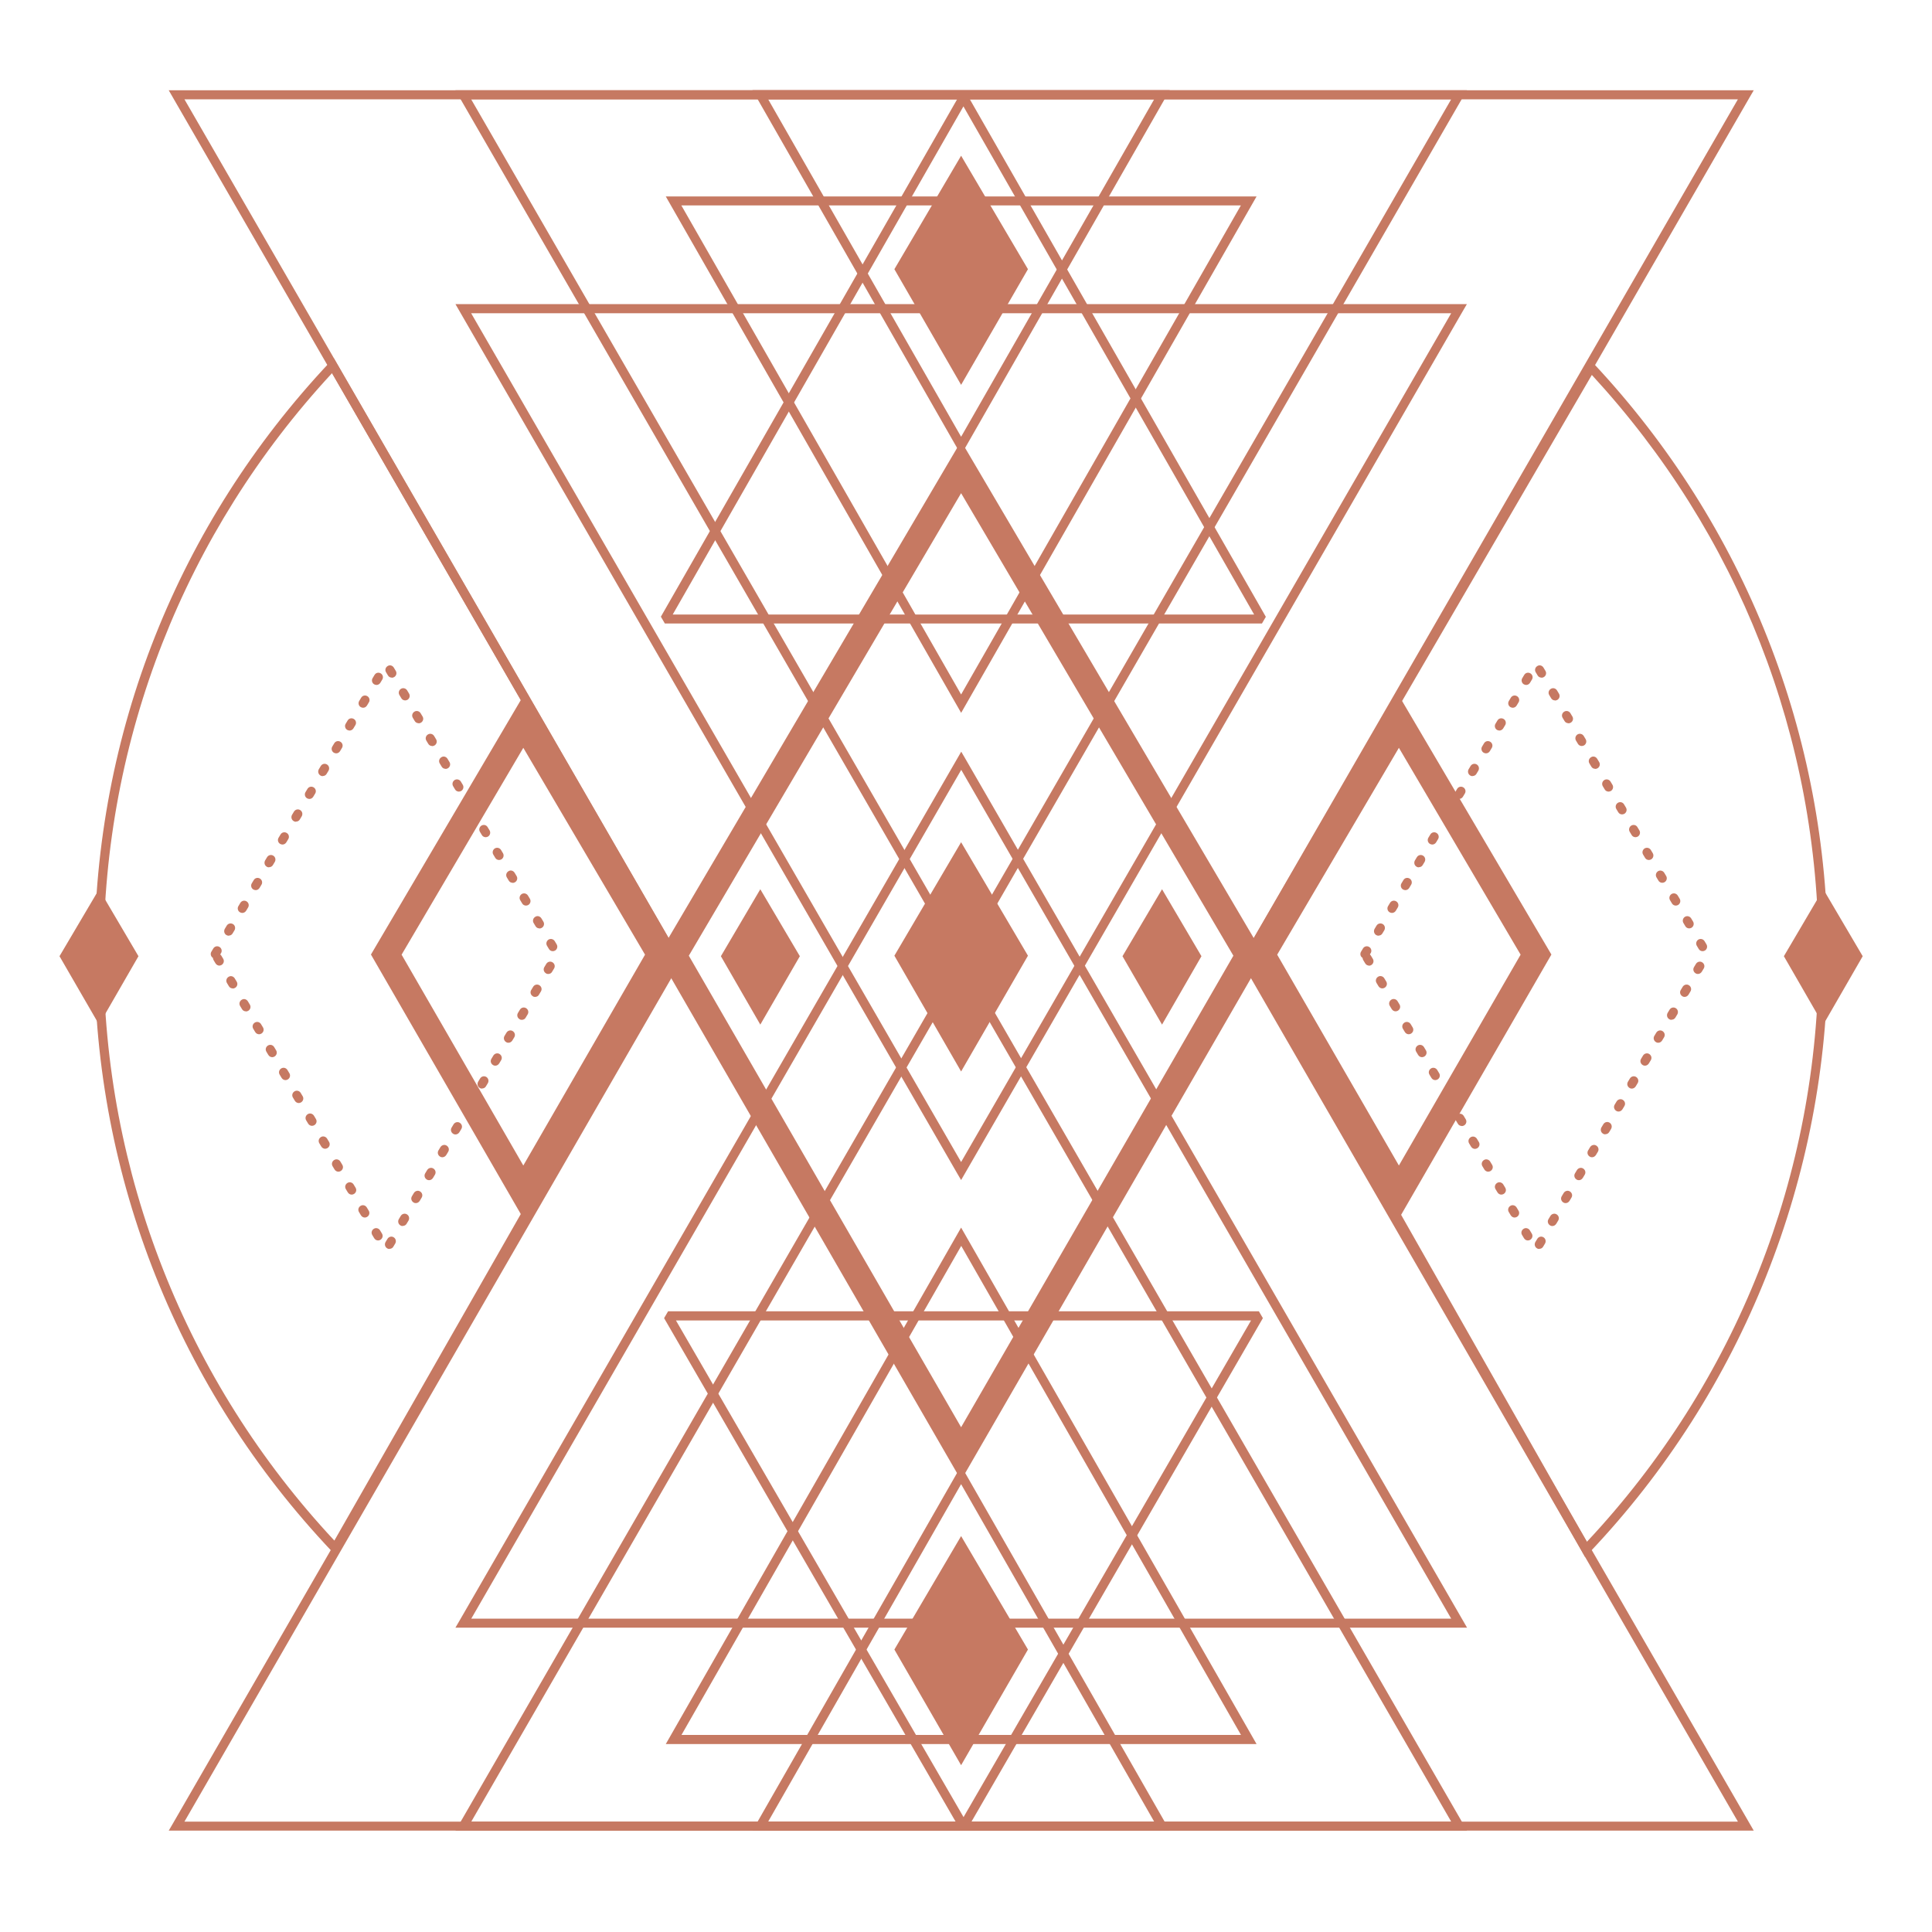
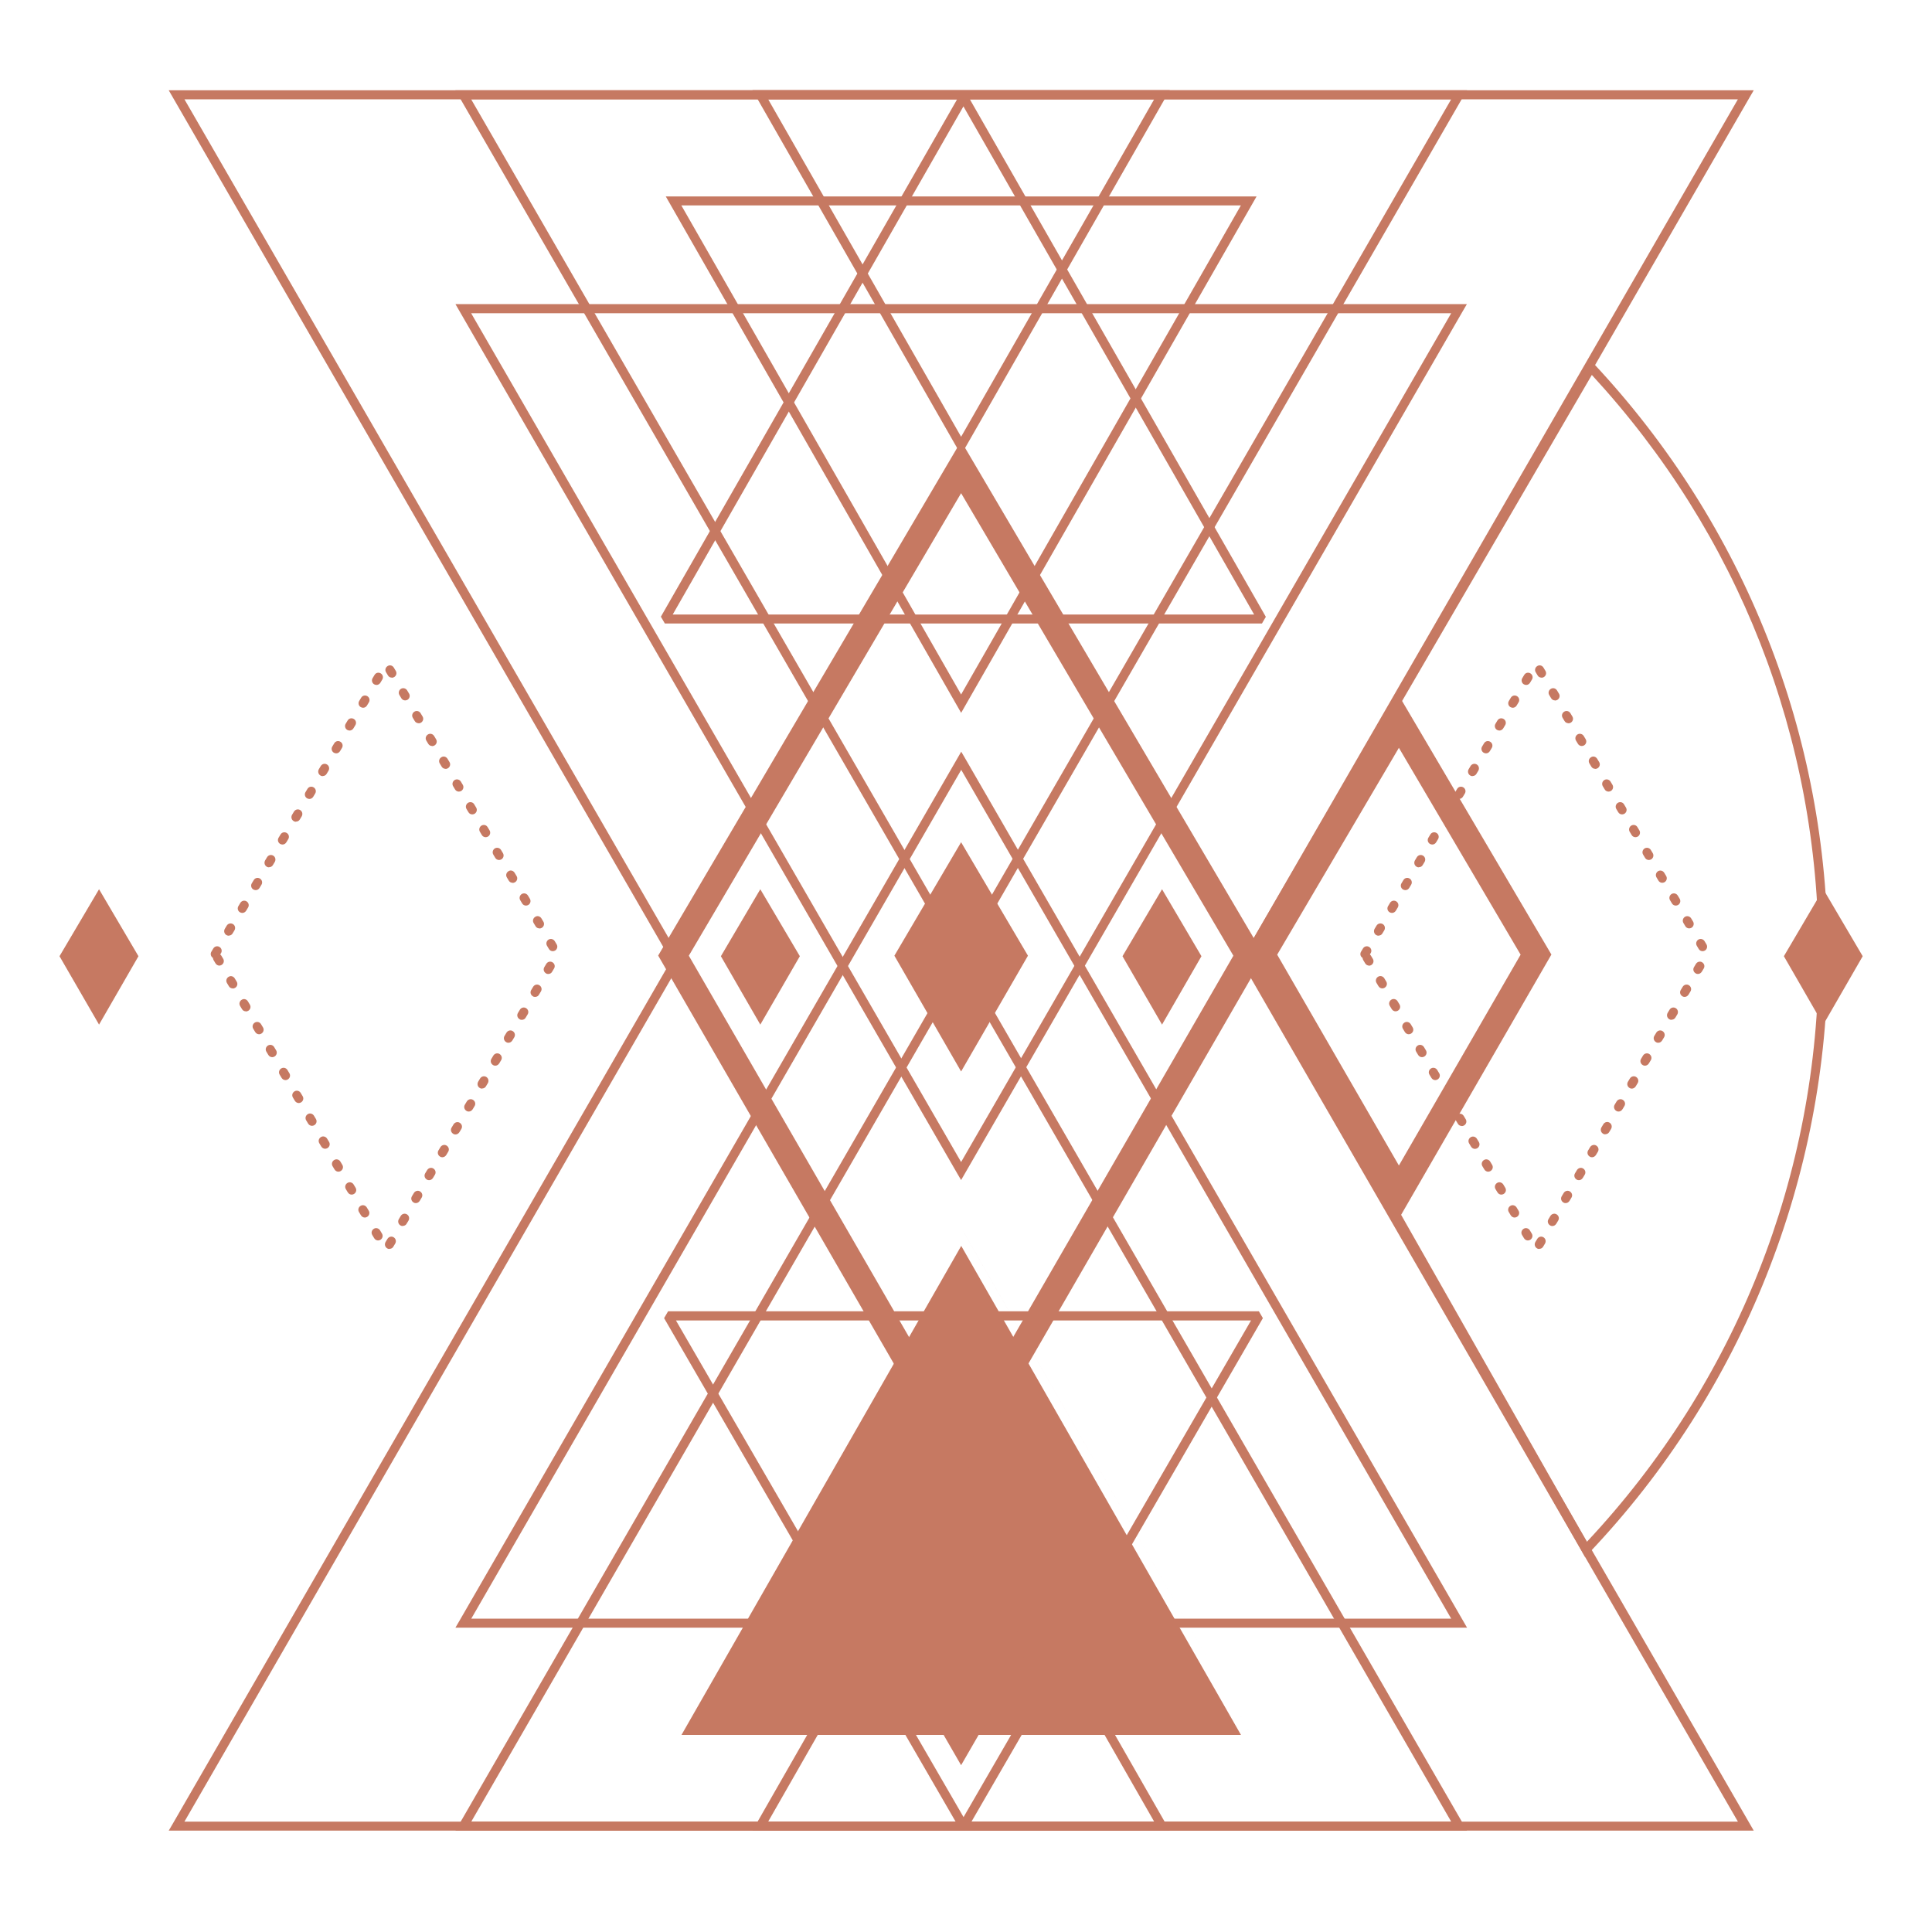
<svg xmlns="http://www.w3.org/2000/svg" width="150" height="150" viewBox="0 0 150 150" fill="none">
  <path d="M136.15 142.13H13.1L13.41 141.6L74.63 35.56L74.94 36.09L136.16 142.13H136.15ZM14.32 141.43H134.93L74.62 36.97L14.32 141.43Z" fill="#C67962" />
  <path d="M74.62 113.57L74.31 113.04L13.1 7.01H136.16L135.85 7.54L74.63 113.58L74.62 113.57ZM14.32 7.71L74.63 112.17L134.93 7.71H14.32Z" fill="#C67962" />
  <path d="M74.62 75.01L74.31 74.48L35.36 7.01H113.89L113.58 7.54L74.62 75.02V75.01ZM36.58 7.71L74.62 73.61L112.67 7.71H36.58Z" fill="#C67962" />
  <path d="M74.62 91.62L74.31 91.09L35.36 23.61H113.89L113.58 24.14L74.62 91.62ZM36.58 24.32L74.62 90.22L112.67 24.32H36.58Z" fill="#C67962" />
  <path d="M74.62 35.32L74.31 34.78L58.42 7H90.82L74.62 35.32ZM59.64 7.71L74.62 33.91L89.61 7.71H59.64Z" fill="#C67962" />
  <path d="M90.82 142.13H58.42L74.62 113.81L74.93 114.35L90.82 142.13ZM59.64 141.43H89.61L74.62 115.23L59.64 141.43Z" fill="#C67962" />
-   <path d="M97.56 135.41H51.69L74.62 95.31L74.93 95.85L97.56 135.41ZM52.9 134.7H96.35L74.63 96.73L52.91 134.7H52.9Z" fill="#C67962" />
+   <path d="M97.56 135.41L74.62 95.31L74.93 95.85L97.56 135.41ZM52.9 134.7H96.35L74.63 96.73L52.91 134.7H52.9Z" fill="#C67962" />
  <path d="M97.97 48.41H51.62L51.31 47.88L74.5 7.38H75.11L98.28 47.89L97.97 48.42V48.41ZM52.23 47.71H97.37L74.8 8.26L52.23 47.71Z" fill="#C67962" />
  <path d="M74.5 141.96L51.56 102.34L51.87 101.81H97.74L98.05 102.34L75.12 141.96H74.51H74.5ZM52.48 102.52L74.81 141.08L97.13 102.52H52.48Z" fill="#C67962" />
  <path d="M74.62 55.34L74.31 54.8L51.69 15.25H97.56L74.62 55.35V55.34ZM52.9 15.95L74.62 53.92L96.34 15.95H52.89H52.9Z" fill="#C67962" />
  <path d="M113.89 142.13H35.36L35.67 141.6L74.63 74.12L74.94 74.65L113.9 142.13H113.89ZM36.58 141.43H112.67L74.63 75.53L36.59 141.43H36.58Z" fill="#C67962" />
  <path d="M113.89 126.37H35.36L35.67 125.84L74.63 58.36L74.94 58.89L113.9 126.37H113.89ZM36.58 125.67H112.67L74.63 59.77L36.59 125.67H36.58Z" fill="#C67962" />
  <path d="M123.06 120.88L122.83 120.47L96.55 74.2L96.65 74.02L123.47 27.94L123.79 28.29C135.47 40.8 141.91 57.11 141.91 74.21C141.91 91.31 135.33 107.98 123.39 120.55L123.06 120.89V120.88ZM97.36 74.2L123.2 119.71C134.81 107.32 141.2 91.18 141.2 74.2C141.2 57.22 134.95 41.44 123.59 29.11L97.35 74.2H97.36Z" fill="#C67962" />
-   <path d="M26.1 120.79L25.77 120.45C13.88 107.89 7.33 91.47 7.33 74.2C7.33 56.93 13.81 40.67 25.58 28.15L25.91 27.8L52.7 74.2L52.6 74.37L26.1 120.79ZM25.78 28.97C14.34 41.32 8.04 57.36 8.04 74.19C8.04 91.02 14.4 107.23 25.96 119.61L51.89 74.19L25.78 28.97Z" fill="#C67962" />
  <path d="M74.62 114.92L51.1 74.19L74.62 34.25L98.14 74.19L74.62 114.92ZM53.48 74.2L74.62 110.81L95.76 74.2L74.62 38.29L53.48 74.2Z" fill="#C67962" />
-   <path d="M40.63 94.6L28.8 74.11L40.63 54.02L52.46 74.11L40.63 94.6ZM31.18 74.12L40.63 90.49L50.08 74.12L40.63 58.06L31.18 74.12Z" fill="#C67962" />
  <path d="M30.24 96.97C30.18 96.97 30.12 96.96 30.06 96.92C29.89 96.82 29.84 96.61 29.93 96.44L30.08 96.19C30.18 96.02 30.39 95.96 30.56 96.06C30.73 96.16 30.78 96.37 30.69 96.54L30.54 96.79C30.48 96.9 30.36 96.96 30.24 96.96V96.97ZM29.36 96.31C29.24 96.31 29.12 96.25 29.05 96.13L28.9 95.88C28.8 95.71 28.86 95.5 29.03 95.4C29.19 95.3 29.41 95.36 29.51 95.53L29.66 95.78C29.76 95.95 29.7 96.16 29.53 96.26C29.48 96.29 29.41 96.31 29.35 96.31H29.36ZM31.27 95.19C31.21 95.19 31.15 95.18 31.09 95.14C30.92 95.04 30.87 94.83 30.96 94.66L31.11 94.41C31.21 94.24 31.42 94.18 31.59 94.28C31.76 94.38 31.81 94.59 31.72 94.76L31.57 95.01C31.51 95.12 31.39 95.18 31.27 95.18V95.19ZM28.33 94.53C28.21 94.53 28.09 94.47 28.02 94.35L27.87 94.1C27.77 93.93 27.83 93.72 28 93.62C28.17 93.52 28.38 93.58 28.48 93.75L28.63 94C28.73 94.17 28.67 94.38 28.5 94.48C28.45 94.51 28.38 94.53 28.33 94.53ZM32.29 93.41C32.23 93.41 32.17 93.4 32.11 93.36C31.94 93.26 31.88 93.05 31.98 92.88L32.13 92.63C32.23 92.46 32.45 92.4 32.61 92.5C32.78 92.6 32.84 92.81 32.74 92.98L32.59 93.23C32.52 93.34 32.41 93.41 32.28 93.41H32.29ZM27.31 92.75C27.19 92.75 27.07 92.69 27 92.57L26.85 92.32C26.75 92.15 26.81 91.94 26.98 91.84C27.15 91.74 27.36 91.8 27.46 91.97L27.61 92.22C27.71 92.39 27.65 92.6 27.48 92.7C27.43 92.73 27.36 92.75 27.31 92.75ZM33.32 91.63C33.26 91.63 33.2 91.62 33.14 91.58C32.97 91.48 32.91 91.27 33.01 91.1L33.16 90.85C33.26 90.68 33.48 90.62 33.64 90.72C33.81 90.82 33.87 91.03 33.77 91.2L33.62 91.45C33.55 91.56 33.44 91.63 33.31 91.63H33.32ZM26.28 90.97C26.16 90.97 26.04 90.91 25.97 90.79L25.82 90.54C25.72 90.37 25.78 90.16 25.95 90.06C26.12 89.96 26.33 90.02 26.43 90.19L26.58 90.44C26.68 90.61 26.62 90.82 26.45 90.92C26.4 90.95 26.33 90.97 26.28 90.97ZM34.35 89.85C34.29 89.85 34.23 89.84 34.17 89.8C34 89.7 33.94 89.49 34.04 89.32L34.19 89.07C34.29 88.9 34.51 88.84 34.67 88.94C34.84 89.04 34.9 89.25 34.8 89.42L34.65 89.67C34.58 89.78 34.47 89.85 34.34 89.85H34.35ZM25.25 89.19C25.13 89.19 25.01 89.13 24.94 89.01L24.79 88.76C24.69 88.59 24.75 88.38 24.92 88.28C25.08 88.18 25.3 88.24 25.4 88.41L25.55 88.66C25.65 88.83 25.59 89.04 25.42 89.14C25.37 89.17 25.3 89.19 25.24 89.19H25.25ZM35.37 88.08C35.31 88.08 35.25 88.07 35.19 88.03C35.02 87.93 34.96 87.72 35.06 87.55L35.21 87.3C35.31 87.13 35.53 87.07 35.69 87.17C35.86 87.27 35.92 87.48 35.82 87.65L35.67 87.9C35.6 88.01 35.49 88.08 35.36 88.08H35.37ZM24.23 87.41C24.11 87.41 23.99 87.35 23.92 87.23L23.77 86.98C23.67 86.81 23.73 86.6 23.9 86.5C24.06 86.4 24.28 86.46 24.38 86.63L24.53 86.88C24.63 87.05 24.57 87.26 24.4 87.36C24.35 87.39 24.28 87.41 24.22 87.41H24.23ZM36.4 86.3C36.34 86.3 36.28 86.29 36.22 86.25C36.05 86.15 35.99 85.94 36.09 85.77L36.24 85.52C36.34 85.35 36.56 85.29 36.72 85.39C36.89 85.49 36.95 85.7 36.85 85.87L36.7 86.12C36.63 86.23 36.52 86.3 36.39 86.3H36.4ZM23.2 85.64C23.08 85.64 22.96 85.58 22.89 85.46L22.74 85.21C22.64 85.04 22.7 84.83 22.87 84.73C23.04 84.63 23.25 84.69 23.35 84.86L23.5 85.11C23.6 85.28 23.54 85.49 23.37 85.59C23.32 85.62 23.25 85.64 23.2 85.64ZM37.43 84.52C37.37 84.52 37.31 84.51 37.25 84.47C37.08 84.37 37.03 84.16 37.12 83.99L37.27 83.74C37.37 83.57 37.58 83.51 37.75 83.61C37.92 83.71 37.97 83.92 37.88 84.09L37.73 84.34C37.67 84.45 37.55 84.51 37.43 84.51V84.52ZM22.17 83.86C22.05 83.86 21.93 83.8 21.86 83.68L21.71 83.43C21.61 83.26 21.67 83.05 21.84 82.95C22.01 82.85 22.22 82.91 22.32 83.08L22.47 83.33C22.57 83.5 22.51 83.71 22.34 83.81C22.29 83.84 22.22 83.86 22.17 83.86ZM38.46 82.74C38.4 82.74 38.34 82.73 38.28 82.69C38.11 82.59 38.05 82.38 38.15 82.21L38.3 81.96C38.4 81.79 38.62 81.73 38.78 81.83C38.95 81.93 39.01 82.14 38.91 82.31L38.76 82.56C38.69 82.67 38.58 82.74 38.45 82.74H38.46ZM21.14 82.08C21.02 82.08 20.9 82.02 20.83 81.9L20.68 81.65C20.58 81.48 20.64 81.27 20.81 81.17C20.98 81.07 21.19 81.13 21.29 81.3L21.44 81.55C21.54 81.72 21.48 81.93 21.31 82.03C21.26 82.06 21.19 82.08 21.14 82.08ZM39.48 80.96C39.42 80.96 39.36 80.95 39.3 80.91C39.13 80.81 39.07 80.6 39.17 80.43L39.32 80.18C39.42 80.01 39.64 79.95 39.8 80.05C39.97 80.15 40.03 80.36 39.93 80.53L39.78 80.78C39.71 80.89 39.6 80.96 39.47 80.96H39.48ZM20.12 80.3C20 80.3 19.88 80.24 19.81 80.12L19.66 79.87C19.56 79.7 19.62 79.49 19.79 79.39C19.96 79.29 20.17 79.35 20.27 79.52L20.42 79.77C20.52 79.94 20.46 80.15 20.29 80.25C20.24 80.28 20.17 80.3 20.12 80.3ZM40.51 79.18C40.45 79.18 40.39 79.17 40.34 79.13C40.17 79.03 40.11 78.82 40.21 78.65L40.36 78.4C40.46 78.23 40.67 78.17 40.84 78.27C41.01 78.37 41.07 78.58 40.97 78.75L40.82 79C40.76 79.12 40.64 79.18 40.51 79.18ZM19.09 78.52C18.97 78.52 18.85 78.46 18.79 78.35L18.64 78.1C18.54 77.93 18.6 77.72 18.77 77.62C18.94 77.51 19.15 77.58 19.25 77.75L19.4 78C19.5 78.17 19.44 78.38 19.27 78.48C19.21 78.51 19.15 78.53 19.09 78.53V78.52ZM41.54 77.4C41.48 77.4 41.42 77.39 41.37 77.35C41.2 77.25 41.14 77.04 41.24 76.87L41.39 76.62C41.49 76.45 41.7 76.39 41.87 76.49C42.04 76.59 42.1 76.8 42 76.97L41.85 77.22C41.79 77.34 41.67 77.4 41.54 77.4ZM18.07 76.74C17.95 76.74 17.83 76.68 17.77 76.57L17.62 76.32C17.52 76.15 17.58 75.94 17.75 75.84C17.92 75.73 18.13 75.8 18.23 75.97L18.38 76.22C18.48 76.39 18.42 76.6 18.25 76.7C18.19 76.73 18.13 76.75 18.07 76.75V76.74ZM42.56 75.62C42.5 75.62 42.44 75.61 42.39 75.57C42.22 75.47 42.16 75.26 42.26 75.09L42.41 74.84C42.51 74.67 42.72 74.61 42.89 74.71C43.06 74.81 43.12 75.02 43.02 75.19L42.87 75.44C42.81 75.56 42.69 75.62 42.56 75.62ZM17.04 74.97C16.92 74.97 16.8 74.91 16.73 74.79L16.58 74.54C16.55 74.49 16.54 74.43 16.53 74.37C16.37 74.27 16.31 74.06 16.41 73.89L16.56 73.64C16.66 73.47 16.88 73.42 17.04 73.52C17.21 73.62 17.26 73.84 17.16 74L17.1 74.1C17.1 74.1 17.15 74.16 17.18 74.19L17.33 74.44C17.43 74.61 17.37 74.82 17.2 74.92C17.15 74.95 17.08 74.97 17.02 74.97H17.04ZM42.92 73.85C42.8 73.85 42.68 73.79 42.62 73.68L42.47 73.43C42.37 73.26 42.43 73.05 42.59 72.95C42.76 72.85 42.97 72.91 43.07 73.07L43.22 73.32C43.32 73.49 43.26 73.7 43.1 73.8C43.04 73.83 42.98 73.85 42.92 73.85ZM17.76 72.65C17.7 72.65 17.64 72.63 17.58 72.6C17.41 72.5 17.36 72.29 17.45 72.12L17.6 71.87C17.7 71.7 17.91 71.65 18.08 71.74C18.25 71.84 18.3 72.05 18.21 72.22L18.06 72.47C18 72.58 17.88 72.64 17.76 72.64V72.65ZM41.88 72.08C41.76 72.08 41.64 72.02 41.58 71.91L41.43 71.66C41.33 71.49 41.39 71.28 41.56 71.18C41.73 71.07 41.94 71.14 42.04 71.31L42.19 71.56C42.29 71.73 42.23 71.94 42.06 72.04C42 72.07 41.94 72.09 41.88 72.09V72.08ZM18.81 70.88C18.75 70.88 18.69 70.86 18.63 70.83C18.46 70.73 18.41 70.51 18.51 70.35L18.66 70.1C18.76 69.93 18.98 69.88 19.14 69.98C19.31 70.08 19.36 70.3 19.26 70.46L19.11 70.71C19.04 70.82 18.93 70.88 18.81 70.88ZM40.84 70.31C40.72 70.31 40.6 70.25 40.54 70.14L40.39 69.89C40.29 69.72 40.35 69.51 40.51 69.41C40.68 69.31 40.89 69.37 40.99 69.53L41.14 69.78C41.24 69.95 41.18 70.16 41.02 70.26C40.96 70.29 40.9 70.31 40.84 70.31ZM19.85 69.11C19.79 69.11 19.73 69.09 19.67 69.06C19.5 68.96 19.45 68.74 19.55 68.58L19.7 68.33C19.8 68.16 20.01 68.11 20.18 68.21C20.35 68.31 20.4 68.53 20.3 68.69L20.15 68.94C20.08 69.05 19.97 69.11 19.85 69.11ZM39.8 68.54C39.68 68.54 39.56 68.48 39.5 68.37L39.35 68.12C39.25 67.95 39.31 67.74 39.48 67.64C39.65 67.53 39.86 67.6 39.96 67.77L40.11 68.02C40.21 68.19 40.15 68.4 39.98 68.5C39.92 68.53 39.86 68.55 39.8 68.55V68.54ZM20.89 67.34C20.83 67.34 20.77 67.33 20.71 67.29C20.54 67.19 20.49 66.98 20.58 66.81L20.73 66.56C20.83 66.39 21.04 66.33 21.21 66.43C21.38 66.53 21.43 66.74 21.34 66.91L21.19 67.16C21.13 67.27 21.01 67.33 20.89 67.33V67.34ZM38.75 66.77C38.63 66.77 38.51 66.71 38.45 66.6L38.3 66.35C38.2 66.18 38.26 65.97 38.42 65.87C38.59 65.77 38.8 65.83 38.9 65.99L39.05 66.24C39.15 66.41 39.09 66.62 38.93 66.72C38.87 66.75 38.81 66.77 38.75 66.77ZM21.93 65.57C21.87 65.57 21.81 65.55 21.75 65.52C21.58 65.42 21.53 65.2 21.63 65.04L21.78 64.79C21.88 64.62 22.09 64.57 22.26 64.67C22.43 64.77 22.48 64.99 22.38 65.15L22.23 65.4C22.16 65.51 22.05 65.57 21.93 65.57ZM37.71 65C37.59 65 37.47 64.94 37.41 64.83L37.26 64.58C37.16 64.41 37.22 64.2 37.38 64.1C37.55 64 37.76 64.05 37.86 64.22L38.01 64.47C38.11 64.64 38.05 64.85 37.89 64.95C37.83 64.98 37.77 65 37.71 65ZM22.98 63.8C22.92 63.8 22.86 63.79 22.8 63.75C22.63 63.65 22.58 63.44 22.67 63.27L22.82 63.02C22.92 62.85 23.13 62.79 23.3 62.89C23.47 62.99 23.52 63.2 23.43 63.37L23.28 63.62C23.22 63.73 23.1 63.79 22.98 63.79V63.8ZM36.67 63.23C36.55 63.23 36.43 63.17 36.37 63.06L36.22 62.81C36.12 62.64 36.18 62.43 36.34 62.33C36.51 62.23 36.72 62.28 36.82 62.45L36.97 62.7C37.07 62.87 37.01 63.08 36.85 63.18C36.79 63.21 36.73 63.23 36.67 63.23ZM24.02 62.03C23.96 62.03 23.9 62.01 23.84 61.98C23.67 61.88 23.62 61.66 23.72 61.5L23.87 61.25C23.97 61.08 24.18 61.03 24.35 61.13C24.52 61.23 24.57 61.45 24.47 61.61L24.32 61.86C24.25 61.97 24.14 62.03 24.02 62.03ZM35.63 61.46C35.51 61.46 35.39 61.4 35.33 61.29L35.18 61.04C35.08 60.87 35.14 60.66 35.3 60.56C35.47 60.46 35.68 60.52 35.78 60.68L35.93 60.93C36.03 61.1 35.97 61.31 35.81 61.41C35.75 61.44 35.69 61.46 35.63 61.46ZM25.06 60.26C25 60.26 24.94 60.25 24.88 60.21C24.71 60.11 24.66 59.9 24.75 59.73L24.9 59.48C25 59.31 25.21 59.25 25.38 59.35C25.55 59.45 25.6 59.66 25.51 59.83L25.36 60.08C25.3 60.19 25.18 60.25 25.06 60.25V60.26ZM34.59 59.69C34.47 59.69 34.35 59.63 34.29 59.52L34.14 59.27C34.04 59.1 34.1 58.89 34.27 58.79C34.44 58.68 34.65 58.75 34.75 58.92L34.9 59.17C35 59.34 34.94 59.55 34.77 59.65C34.71 59.68 34.65 59.7 34.59 59.7V59.69ZM26.1 58.49C26.04 58.49 25.98 58.47 25.92 58.44C25.75 58.34 25.7 58.12 25.8 57.96L25.95 57.71C26.05 57.54 26.26 57.49 26.43 57.59C26.6 57.69 26.65 57.91 26.55 58.07L26.4 58.32C26.33 58.43 26.22 58.49 26.1 58.49ZM33.55 57.92C33.43 57.92 33.31 57.86 33.25 57.75L33.1 57.5C33 57.33 33.06 57.12 33.23 57.02C33.4 56.92 33.61 56.98 33.71 57.15L33.86 57.4C33.96 57.57 33.9 57.78 33.73 57.88C33.67 57.91 33.61 57.93 33.55 57.93V57.92ZM27.14 56.72C27.08 56.72 27.02 56.7 26.96 56.67C26.79 56.57 26.74 56.35 26.84 56.19L26.99 55.94C27.09 55.77 27.3 55.72 27.47 55.82C27.64 55.92 27.69 56.14 27.59 56.3L27.44 56.55C27.37 56.66 27.26 56.72 27.14 56.72ZM32.5 56.15C32.38 56.15 32.26 56.09 32.2 55.98L32.05 55.73C31.95 55.56 32.01 55.35 32.18 55.25C32.35 55.15 32.56 55.21 32.66 55.38L32.81 55.63C32.91 55.8 32.85 56.01 32.68 56.11C32.62 56.14 32.56 56.16 32.5 56.16V56.15ZM28.19 54.95C28.13 54.95 28.07 54.93 28.01 54.9C27.84 54.8 27.79 54.58 27.89 54.42L28.04 54.17C28.14 54 28.35 53.95 28.52 54.05C28.69 54.15 28.74 54.37 28.64 54.53L28.49 54.78C28.42 54.89 28.31 54.95 28.19 54.95ZM31.46 54.38C31.34 54.38 31.22 54.32 31.16 54.21L31.01 53.96C30.91 53.79 30.97 53.58 31.13 53.48C31.3 53.38 31.51 53.44 31.61 53.6L31.76 53.85C31.86 54.02 31.8 54.23 31.64 54.33C31.58 54.36 31.52 54.38 31.46 54.38ZM29.23 53.18C29.17 53.18 29.11 53.16 29.05 53.13C28.88 53.03 28.83 52.81 28.93 52.65L29.08 52.4C29.18 52.23 29.39 52.18 29.56 52.28C29.73 52.38 29.78 52.6 29.68 52.76L29.53 53.01C29.46 53.12 29.35 53.18 29.23 53.18ZM30.42 52.61C30.3 52.61 30.18 52.55 30.12 52.44L29.97 52.19C29.87 52.02 29.93 51.81 30.1 51.71C30.27 51.6 30.48 51.67 30.58 51.84L30.73 52.09C30.83 52.26 30.77 52.47 30.6 52.57C30.54 52.6 30.48 52.62 30.42 52.62V52.61Z" fill="#C67962" />
  <path d="M119.51 96.97C119.45 96.97 119.39 96.96 119.33 96.92C119.16 96.82 119.11 96.61 119.2 96.44L119.35 96.19C119.45 96.02 119.66 95.96 119.83 96.06C120 96.16 120.05 96.37 119.96 96.54L119.81 96.79C119.75 96.9 119.63 96.96 119.51 96.96V96.97ZM118.63 96.31C118.51 96.31 118.39 96.25 118.32 96.13L118.17 95.88C118.07 95.71 118.13 95.5 118.3 95.4C118.46 95.3 118.68 95.36 118.78 95.53L118.93 95.78C119.03 95.95 118.97 96.16 118.8 96.26C118.75 96.29 118.68 96.31 118.62 96.31H118.63ZM120.53 95.19C120.47 95.19 120.41 95.18 120.35 95.14C120.18 95.04 120.12 94.83 120.22 94.66L120.37 94.41C120.47 94.24 120.69 94.18 120.85 94.28C121.02 94.38 121.08 94.59 120.98 94.76L120.83 95.01C120.76 95.12 120.65 95.19 120.52 95.19H120.53ZM117.6 94.53C117.48 94.53 117.36 94.47 117.29 94.35L117.14 94.1C117.04 93.93 117.1 93.72 117.27 93.62C117.43 93.52 117.65 93.58 117.75 93.75L117.9 94C118 94.17 117.94 94.38 117.77 94.48C117.72 94.51 117.65 94.53 117.59 94.53H117.6ZM121.56 93.41C121.5 93.41 121.44 93.4 121.38 93.36C121.21 93.26 121.15 93.05 121.25 92.88L121.4 92.63C121.5 92.46 121.72 92.4 121.88 92.5C122.05 92.6 122.11 92.81 122.01 92.98L121.86 93.23C121.79 93.34 121.68 93.41 121.55 93.41H121.56ZM116.57 92.75C116.45 92.75 116.33 92.69 116.26 92.57L116.11 92.32C116.01 92.15 116.07 91.94 116.24 91.84C116.4 91.74 116.62 91.8 116.72 91.97L116.87 92.22C116.97 92.39 116.91 92.6 116.74 92.7C116.69 92.73 116.62 92.75 116.56 92.75H116.57ZM122.59 91.63C122.53 91.63 122.47 91.62 122.41 91.58C122.24 91.48 122.18 91.27 122.28 91.1L122.43 90.85C122.53 90.68 122.75 90.62 122.91 90.72C123.08 90.82 123.14 91.03 123.04 91.2L122.89 91.45C122.82 91.56 122.71 91.63 122.58 91.63H122.59ZM115.55 90.97C115.43 90.97 115.31 90.91 115.24 90.79L115.09 90.54C114.99 90.37 115.05 90.16 115.22 90.06C115.38 89.96 115.6 90.02 115.7 90.19L115.85 90.44C115.95 90.61 115.89 90.82 115.72 90.92C115.67 90.95 115.6 90.97 115.54 90.97H115.55ZM123.61 89.85C123.55 89.85 123.49 89.84 123.43 89.8C123.26 89.7 123.2 89.49 123.3 89.32L123.45 89.07C123.55 88.9 123.77 88.84 123.93 88.94C124.1 89.04 124.16 89.25 124.06 89.42L123.91 89.67C123.84 89.78 123.73 89.85 123.6 89.85H123.61ZM114.52 89.2C114.4 89.2 114.28 89.14 114.21 89.02L114.06 88.77C113.96 88.6 114.02 88.39 114.19 88.29C114.35 88.19 114.57 88.25 114.67 88.42L114.82 88.67C114.92 88.84 114.86 89.05 114.69 89.15C114.64 89.18 114.57 89.2 114.51 89.2H114.52ZM124.64 88.07C124.58 88.07 124.52 88.06 124.46 88.02C124.29 87.92 124.24 87.71 124.33 87.54L124.48 87.29C124.58 87.12 124.79 87.06 124.96 87.16C125.13 87.26 125.18 87.47 125.09 87.64L124.94 87.89C124.88 88 124.76 88.06 124.64 88.06V88.07ZM113.49 87.42C113.37 87.42 113.25 87.36 113.19 87.25L113.04 87C112.94 86.83 113 86.62 113.17 86.52C113.34 86.41 113.55 86.48 113.65 86.65L113.8 86.9C113.9 87.07 113.84 87.28 113.67 87.38C113.61 87.41 113.55 87.43 113.49 87.43V87.42ZM125.67 86.3C125.61 86.3 125.55 86.29 125.49 86.25C125.32 86.15 125.26 85.94 125.36 85.77L125.51 85.52C125.61 85.35 125.83 85.29 125.99 85.39C126.16 85.49 126.22 85.7 126.12 85.87L125.97 86.12C125.9 86.23 125.79 86.3 125.66 86.3H125.67ZM112.47 85.64C112.35 85.64 112.23 85.58 112.17 85.47L112.02 85.22C111.92 85.05 111.98 84.84 112.15 84.74C112.32 84.64 112.53 84.7 112.63 84.87L112.78 85.12C112.88 85.29 112.82 85.5 112.65 85.6C112.59 85.63 112.53 85.65 112.47 85.65V85.64ZM126.7 84.52C126.64 84.52 126.58 84.51 126.52 84.47C126.35 84.37 126.29 84.16 126.39 83.99L126.54 83.74C126.64 83.57 126.86 83.51 127.02 83.61C127.19 83.71 127.25 83.92 127.15 84.09L127 84.34C126.93 84.45 126.82 84.52 126.69 84.52H126.7ZM111.44 83.86C111.32 83.86 111.2 83.8 111.13 83.68L110.98 83.43C110.88 83.26 110.94 83.05 111.11 82.95C111.27 82.85 111.49 82.91 111.59 83.08L111.74 83.33C111.84 83.5 111.78 83.71 111.61 83.81C111.56 83.84 111.49 83.86 111.43 83.86H111.44ZM127.72 82.74C127.66 82.74 127.6 82.73 127.54 82.69C127.37 82.59 127.31 82.38 127.41 82.21L127.56 81.96C127.66 81.79 127.88 81.73 128.04 81.83C128.21 81.93 128.27 82.14 128.17 82.31L128.02 82.56C127.95 82.67 127.84 82.74 127.71 82.74H127.72ZM110.41 82.08C110.29 82.08 110.17 82.02 110.1 81.9L109.95 81.65C109.85 81.48 109.91 81.27 110.08 81.17C110.24 81.07 110.46 81.13 110.56 81.3L110.71 81.55C110.81 81.72 110.75 81.93 110.58 82.03C110.53 82.06 110.46 82.08 110.4 82.08H110.41ZM128.75 80.96C128.69 80.96 128.63 80.95 128.57 80.91C128.4 80.81 128.34 80.6 128.44 80.43L128.59 80.18C128.69 80.01 128.91 79.95 129.07 80.05C129.24 80.15 129.3 80.36 129.2 80.53L129.05 80.78C128.98 80.89 128.87 80.96 128.74 80.96H128.75ZM109.38 80.3C109.26 80.3 109.14 80.24 109.07 80.12L108.92 79.87C108.82 79.7 108.88 79.49 109.05 79.39C109.21 79.29 109.43 79.35 109.53 79.52L109.68 79.77C109.78 79.94 109.72 80.15 109.55 80.25C109.5 80.28 109.43 80.3 109.37 80.3H109.38ZM129.78 79.18C129.72 79.18 129.66 79.17 129.6 79.13C129.43 79.03 129.38 78.82 129.47 78.65L129.62 78.4C129.72 78.23 129.93 78.17 130.1 78.27C130.27 78.37 130.32 78.58 130.23 78.75L130.08 79C130.02 79.11 129.9 79.17 129.78 79.17V79.18ZM108.36 78.52C108.24 78.52 108.12 78.46 108.05 78.34L107.9 78.09C107.8 77.92 107.86 77.71 108.03 77.61C108.19 77.51 108.41 77.57 108.51 77.74L108.66 77.99C108.76 78.16 108.7 78.37 108.53 78.47C108.48 78.5 108.41 78.52 108.35 78.52H108.36ZM130.8 77.4C130.74 77.4 130.68 77.39 130.62 77.35C130.45 77.25 130.39 77.04 130.49 76.87L130.64 76.62C130.74 76.45 130.96 76.39 131.12 76.49C131.29 76.59 131.35 76.8 131.25 76.97L131.1 77.22C131.03 77.33 130.92 77.4 130.79 77.4H130.8ZM107.33 76.74C107.21 76.74 107.09 76.68 107.02 76.56L106.87 76.31C106.77 76.14 106.83 75.93 107 75.83C107.16 75.73 107.38 75.79 107.48 75.96L107.63 76.21C107.73 76.38 107.67 76.59 107.5 76.69C107.45 76.72 107.38 76.74 107.32 76.74H107.33ZM131.83 75.62C131.77 75.62 131.71 75.61 131.65 75.57C131.48 75.47 131.42 75.26 131.52 75.09L131.67 74.84C131.77 74.67 131.99 74.61 132.15 74.71C132.32 74.81 132.38 75.02 132.28 75.19L132.13 75.44C132.06 75.55 131.95 75.62 131.82 75.62H131.83ZM106.3 74.97C106.18 74.97 106.06 74.91 105.99 74.79L105.84 74.54C105.81 74.49 105.79 74.43 105.79 74.37C105.62 74.27 105.57 74.06 105.67 73.89L105.82 73.64C105.92 73.47 106.14 73.42 106.3 73.52C106.47 73.62 106.52 73.84 106.42 74L106.36 74.1C106.36 74.1 106.42 74.16 106.44 74.2L106.59 74.45C106.69 74.62 106.63 74.83 106.46 74.93C106.41 74.96 106.34 74.98 106.28 74.98L106.3 74.97ZM132.19 73.85C132.07 73.85 131.95 73.79 131.89 73.68L131.74 73.43C131.64 73.26 131.7 73.05 131.86 72.95C132.03 72.85 132.24 72.91 132.34 73.07L132.49 73.32C132.59 73.49 132.53 73.7 132.37 73.8C132.31 73.83 132.25 73.85 132.19 73.85ZM107.03 72.65C106.97 72.65 106.91 72.63 106.85 72.6C106.68 72.5 106.63 72.29 106.72 72.12L106.87 71.87C106.97 71.7 107.18 71.65 107.35 71.74C107.52 71.84 107.57 72.05 107.48 72.22L107.33 72.47C107.27 72.58 107.15 72.64 107.03 72.64V72.65ZM131.15 72.08C131.03 72.08 130.91 72.02 130.85 71.91L130.7 71.66C130.6 71.49 130.66 71.28 130.82 71.18C130.99 71.08 131.2 71.14 131.3 71.3L131.45 71.55C131.55 71.72 131.49 71.93 131.33 72.03C131.27 72.06 131.21 72.08 131.15 72.08ZM108.07 70.88C108.01 70.88 107.95 70.86 107.89 70.83C107.72 70.73 107.67 70.51 107.77 70.35L107.92 70.1C108.02 69.93 108.24 69.88 108.4 69.98C108.57 70.08 108.62 70.3 108.52 70.46L108.37 70.71C108.3 70.82 108.19 70.88 108.07 70.88ZM130.11 70.31C129.99 70.31 129.87 70.25 129.81 70.14L129.66 69.89C129.56 69.72 129.62 69.51 129.78 69.41C129.95 69.31 130.16 69.37 130.26 69.53L130.41 69.78C130.51 69.95 130.45 70.16 130.29 70.26C130.23 70.29 130.17 70.31 130.11 70.31ZM109.11 69.11C109.05 69.11 108.99 69.09 108.93 69.06C108.76 68.96 108.71 68.74 108.81 68.58L108.96 68.33C109.06 68.16 109.27 68.11 109.44 68.21C109.61 68.31 109.66 68.53 109.56 68.69L109.41 68.94C109.34 69.05 109.23 69.11 109.11 69.11ZM129.06 68.54C128.94 68.54 128.82 68.48 128.76 68.37L128.61 68.12C128.51 67.95 128.57 67.74 128.73 67.64C128.9 67.54 129.11 67.6 129.21 67.76L129.36 68.01C129.46 68.18 129.4 68.39 129.24 68.49C129.18 68.52 129.12 68.54 129.06 68.54ZM110.16 67.34C110.1 67.34 110.04 67.33 109.98 67.29C109.81 67.19 109.76 66.98 109.85 66.81L110 66.56C110.1 66.39 110.31 66.33 110.48 66.43C110.65 66.53 110.7 66.74 110.61 66.91L110.46 67.16C110.4 67.27 110.28 67.33 110.16 67.33V67.34ZM128.02 66.77C127.9 66.77 127.78 66.71 127.72 66.6L127.57 66.35C127.47 66.18 127.53 65.97 127.69 65.87C127.86 65.77 128.07 65.83 128.17 65.99L128.32 66.24C128.42 66.41 128.36 66.62 128.2 66.72C128.14 66.75 128.08 66.77 128.02 66.77ZM111.2 65.57C111.14 65.57 111.08 65.55 111.02 65.52C110.85 65.42 110.8 65.2 110.9 65.04L111.05 64.79C111.15 64.62 111.36 64.57 111.53 64.67C111.7 64.77 111.75 64.99 111.65 65.15L111.5 65.4C111.43 65.51 111.32 65.57 111.2 65.57ZM126.98 65C126.86 65 126.74 64.94 126.68 64.83L126.53 64.58C126.43 64.41 126.49 64.2 126.65 64.1C126.82 64 127.03 64.05 127.13 64.22L127.28 64.47C127.38 64.64 127.32 64.85 127.16 64.95C127.1 64.98 127.04 65 126.98 65ZM112.24 63.8C112.18 63.8 112.12 63.79 112.06 63.75C111.89 63.65 111.84 63.44 111.93 63.27L112.08 63.02C112.18 62.85 112.39 62.79 112.56 62.89C112.73 62.99 112.78 63.2 112.69 63.37L112.54 63.62C112.48 63.73 112.36 63.79 112.24 63.79V63.8ZM125.94 63.23C125.82 63.23 125.7 63.17 125.64 63.06L125.49 62.81C125.39 62.64 125.45 62.43 125.61 62.33C125.78 62.23 125.99 62.28 126.09 62.45L126.24 62.7C126.34 62.87 126.28 63.08 126.12 63.18C126.06 63.21 126 63.23 125.94 63.23ZM113.28 62.03C113.22 62.03 113.16 62.01 113.1 61.98C112.93 61.88 112.88 61.66 112.98 61.5L113.13 61.25C113.23 61.08 113.44 61.03 113.61 61.13C113.78 61.23 113.83 61.45 113.73 61.61L113.58 61.86C113.51 61.97 113.4 62.03 113.28 62.03ZM124.89 61.46C124.77 61.46 124.65 61.4 124.59 61.29L124.44 61.04C124.34 60.87 124.4 60.66 124.56 60.56C124.73 60.46 124.94 60.52 125.04 60.68L125.19 60.93C125.29 61.1 125.23 61.31 125.07 61.41C125.01 61.44 124.95 61.46 124.89 61.46ZM114.33 60.26C114.27 60.26 114.21 60.25 114.15 60.21C113.98 60.11 113.93 59.9 114.02 59.73L114.17 59.48C114.27 59.31 114.48 59.25 114.65 59.35C114.82 59.45 114.87 59.66 114.78 59.83L114.63 60.08C114.57 60.19 114.45 60.25 114.33 60.25V60.26ZM123.85 59.69C123.73 59.69 123.61 59.63 123.55 59.52L123.4 59.27C123.3 59.1 123.36 58.89 123.53 58.79C123.7 58.68 123.91 58.75 124.01 58.92L124.16 59.17C124.26 59.34 124.2 59.55 124.03 59.65C123.97 59.68 123.91 59.7 123.85 59.7V59.69ZM115.37 58.49C115.31 58.49 115.25 58.47 115.19 58.44C115.02 58.34 114.97 58.12 115.07 57.96L115.22 57.71C115.32 57.54 115.53 57.49 115.7 57.59C115.87 57.69 115.92 57.91 115.82 58.07L115.67 58.32C115.6 58.43 115.49 58.49 115.37 58.49ZM122.81 57.92C122.69 57.92 122.57 57.86 122.51 57.75L122.36 57.5C122.26 57.33 122.32 57.12 122.48 57.02C122.65 56.92 122.86 56.98 122.96 57.14L123.11 57.39C123.21 57.56 123.15 57.77 122.99 57.87C122.93 57.9 122.87 57.92 122.81 57.92ZM116.41 56.72C116.35 56.72 116.29 56.7 116.23 56.67C116.06 56.57 116.01 56.35 116.11 56.19L116.26 55.94C116.36 55.77 116.57 55.72 116.74 55.82C116.91 55.92 116.96 56.14 116.86 56.3L116.71 56.55C116.64 56.66 116.53 56.72 116.41 56.72ZM121.77 56.15C121.65 56.15 121.53 56.09 121.47 55.98L121.32 55.73C121.22 55.56 121.28 55.35 121.45 55.25C121.62 55.15 121.83 55.21 121.93 55.38L122.08 55.63C122.18 55.8 122.12 56.01 121.95 56.11C121.89 56.14 121.83 56.16 121.77 56.16V56.15ZM117.45 54.95C117.39 54.95 117.33 54.93 117.27 54.9C117.1 54.8 117.05 54.58 117.15 54.42L117.3 54.17C117.4 54 117.61 53.95 117.78 54.05C117.95 54.15 118 54.37 117.9 54.53L117.75 54.78C117.68 54.89 117.57 54.95 117.45 54.95ZM120.73 54.38C120.61 54.38 120.49 54.32 120.43 54.21L120.28 53.96C120.18 53.79 120.24 53.58 120.41 53.48C120.58 53.38 120.79 53.44 120.89 53.61L121.04 53.86C121.14 54.03 121.08 54.24 120.91 54.34C120.85 54.37 120.79 54.39 120.73 54.39V54.38ZM118.49 53.18C118.43 53.18 118.37 53.16 118.31 53.13C118.14 53.03 118.09 52.81 118.19 52.65L118.34 52.4C118.44 52.23 118.65 52.18 118.82 52.28C118.99 52.38 119.04 52.6 118.94 52.76L118.79 53.01C118.72 53.12 118.61 53.18 118.49 53.18ZM119.68 52.61C119.56 52.61 119.44 52.55 119.38 52.44L119.23 52.19C119.13 52.02 119.19 51.81 119.36 51.71C119.53 51.6 119.74 51.67 119.84 51.84L119.99 52.09C120.09 52.26 120.03 52.47 119.86 52.57C119.8 52.6 119.74 52.62 119.68 52.62V52.61Z" fill="#C67962" />
  <path d="M108.62 94.6L96.79 74.11L108.62 54.02L120.45 74.11L108.62 94.6ZM99.16 74.12L108.61 90.49L118.06 74.12L108.61 58.06L99.16 74.12Z" fill="#C67962" />
  <path d="M69.44 74.2L74.62 65.39L79.81 74.2L74.62 83.19L69.44 74.2Z" fill="#C67962" />
-   <path d="M69.44 20.9L74.62 12.09L79.81 20.9L74.62 29.88L69.44 20.9Z" fill="#C67962" />
  <path d="M69.44 128.07L74.62 119.26L79.81 128.07L74.62 137.05L69.44 128.07Z" fill="#C67962" />
  <path d="M55.97 74.24L59.03 69.04L62.1 74.24L59.03 79.55L55.97 74.24Z" fill="#C67962" />
  <path d="M4.62 74.24L7.69 69.04L10.75 74.24L7.69 79.55L4.62 74.24Z" fill="#C67962" />
  <path d="M138.5 74.24L141.56 69.04L144.62 74.24L141.56 79.55L138.5 74.24Z" fill="#C67962" />
  <path d="M87.15 74.24L90.22 69.04L93.28 74.24L90.22 79.55L87.15 74.24Z" fill="#C67962" />
</svg>